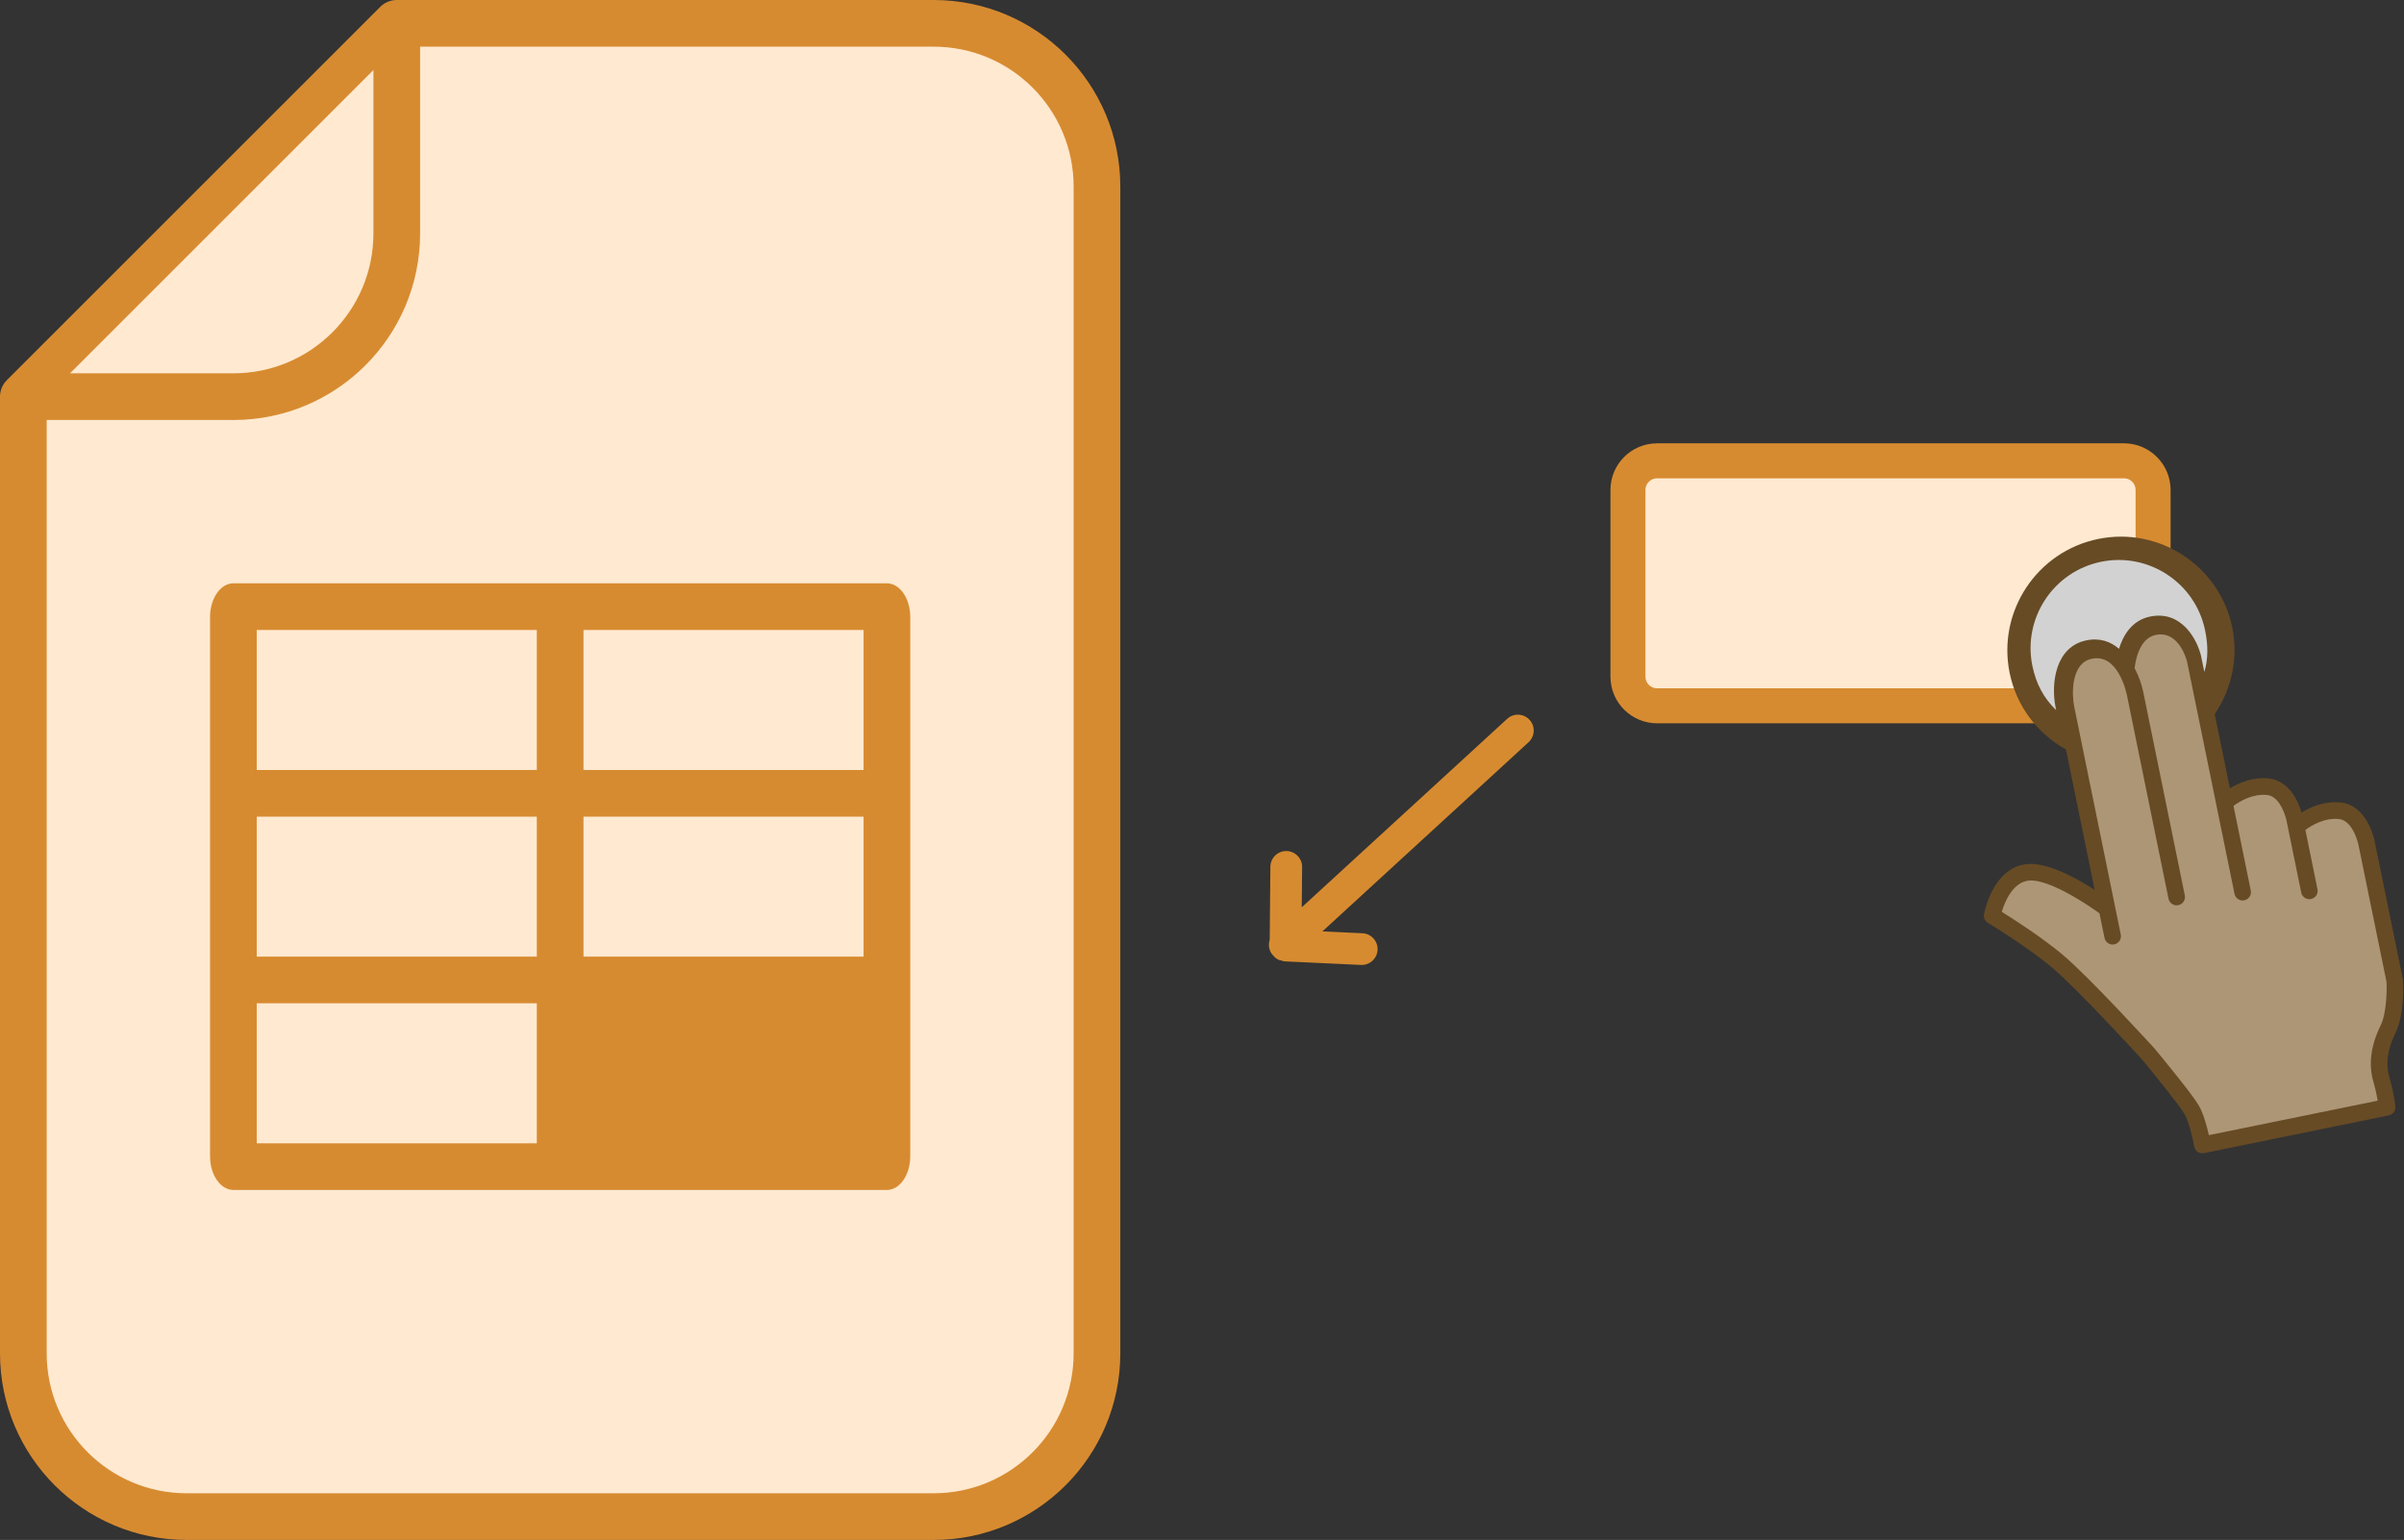
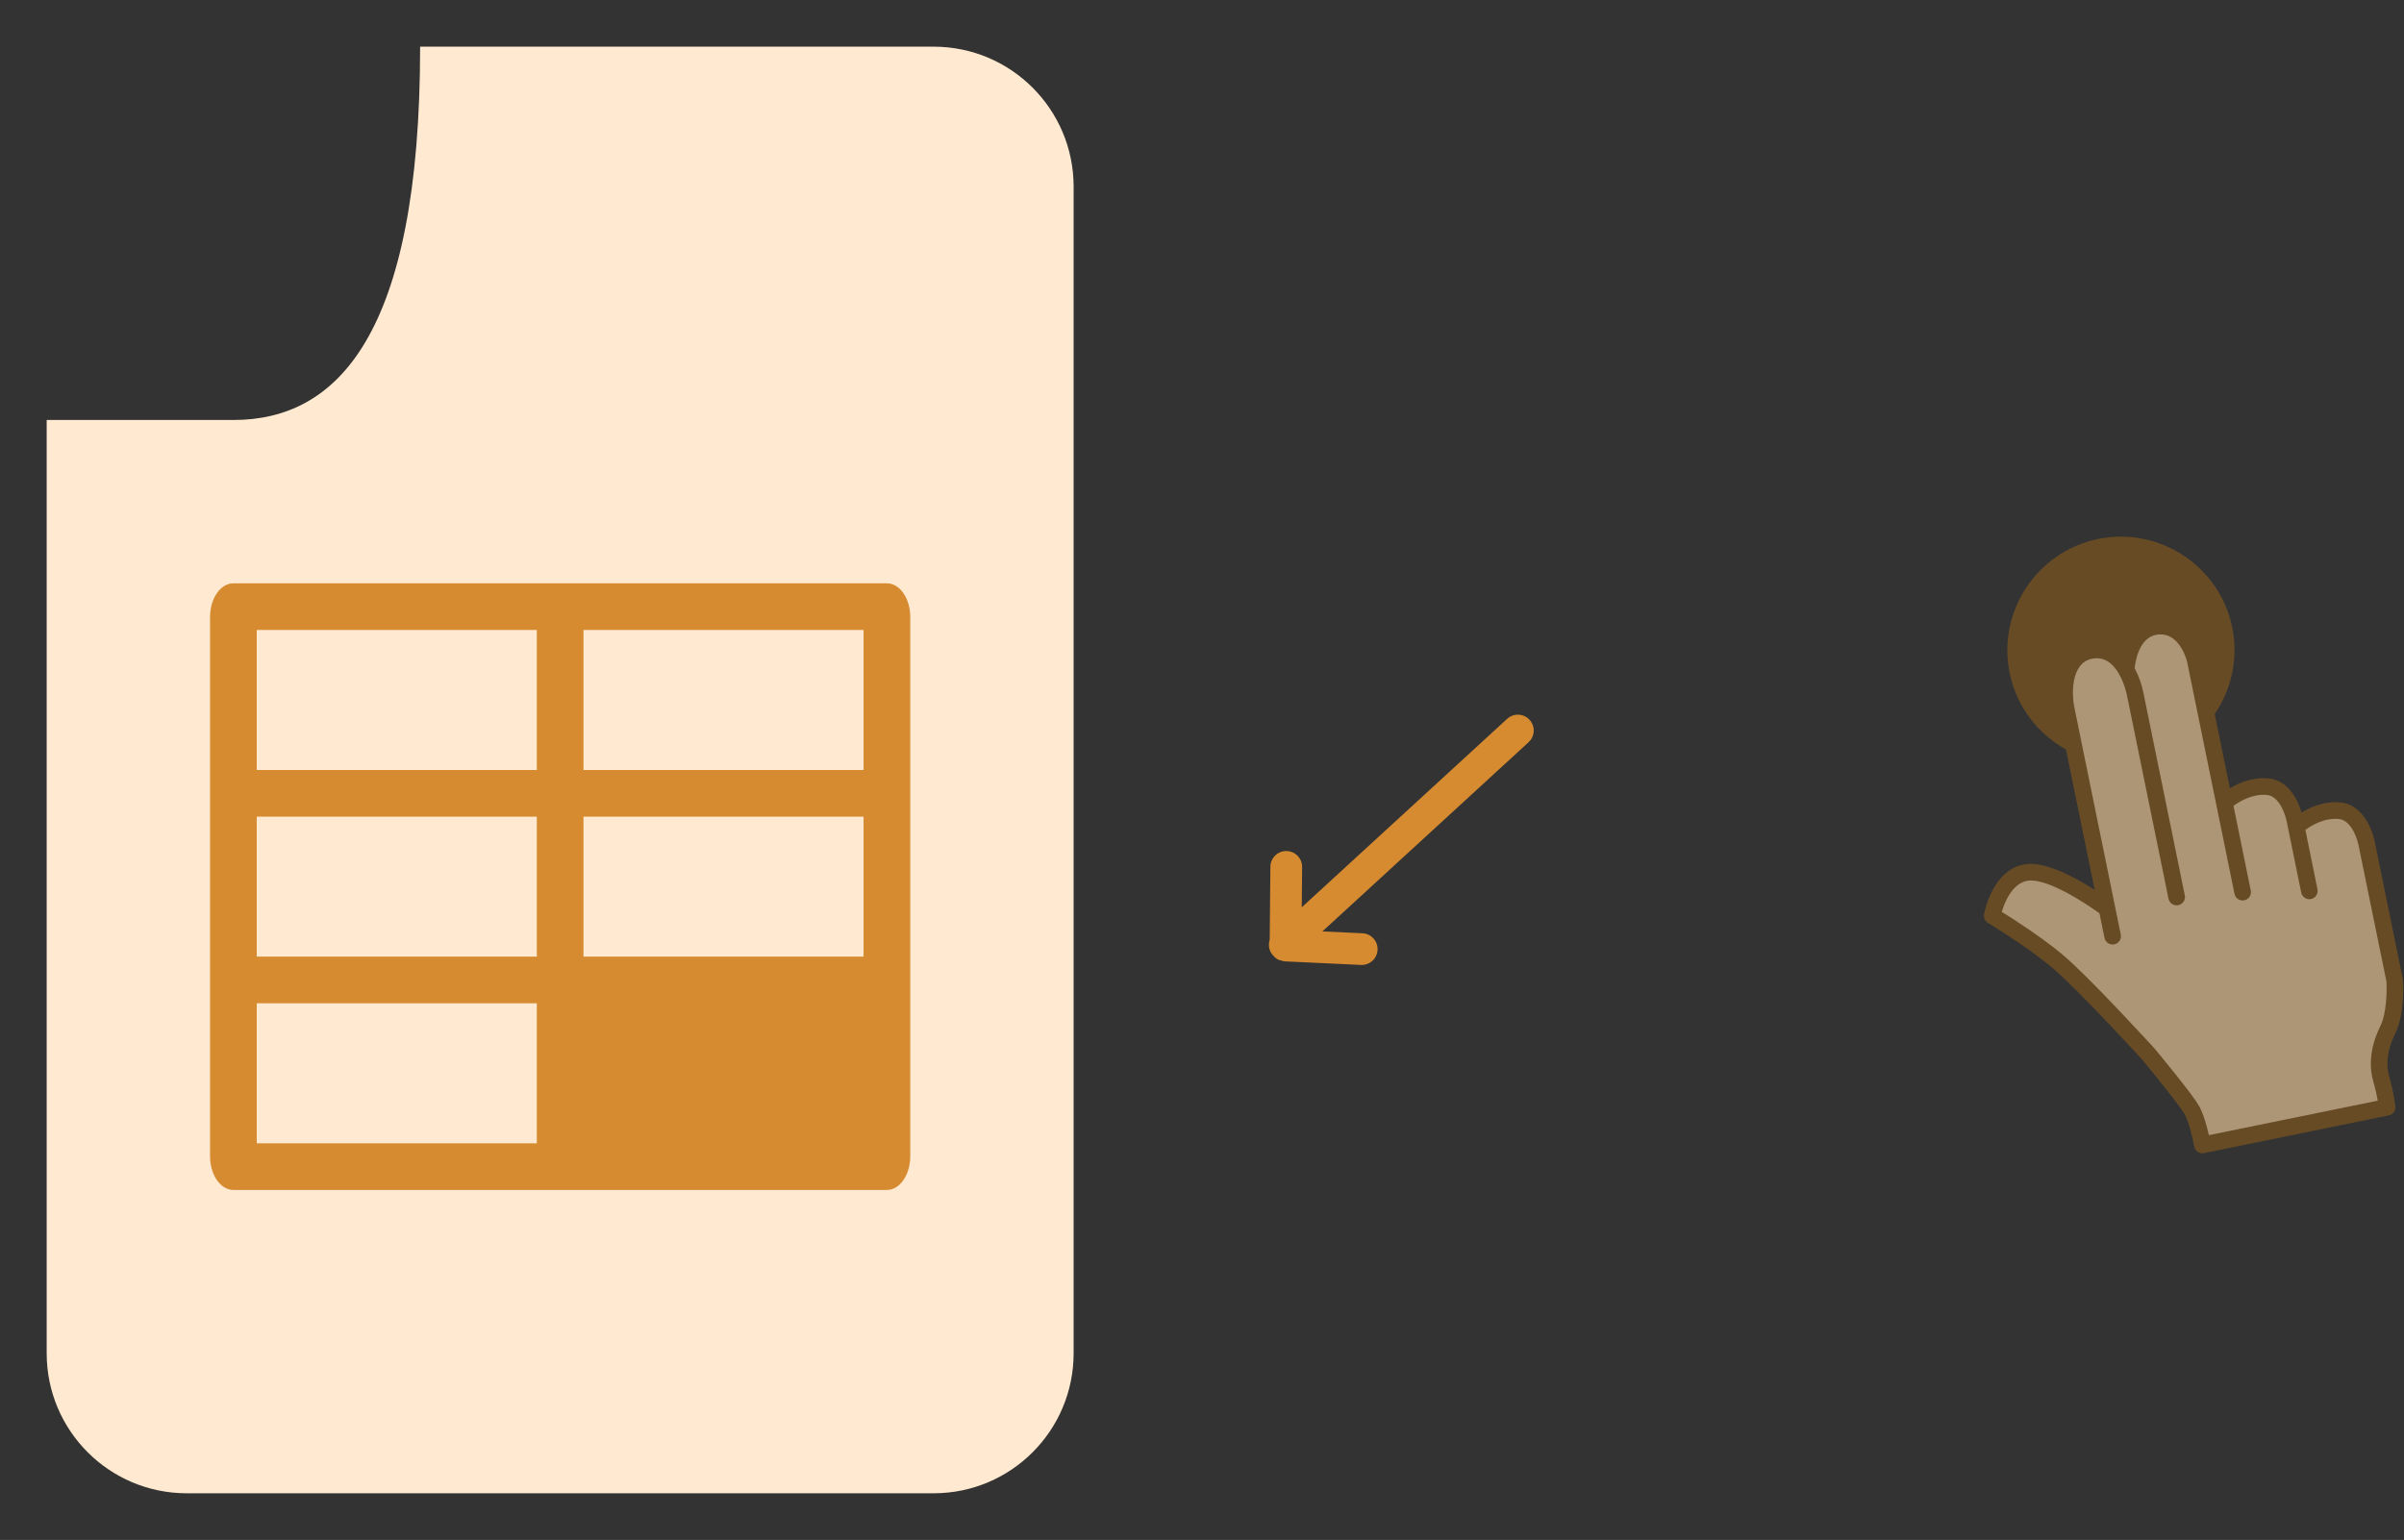
<svg xmlns="http://www.w3.org/2000/svg" width="103px" height="66px" viewBox="0 0 103 66" version="1.1">
  <rect x="0" y="0" width="103" height="66" fill="#333333" stroke="none" />
  <title>fill in the blanks</title>
  <desc>Created with Sketch.</desc>
  <g id="Page-1" stroke="none" stroke-width="1" fill="none" fill-rule="evenodd">
    <g id="Desktop-HD-op2-Copy" transform="translate(-200, -2609)">
      <g id="Group-17" transform="translate(196, 2609)">
        <g id="fill-in-the-blanks" transform="translate(4, 0)">
-           <path d="M17,0 L40,0 C44.418,-8.11624501e-16 48,3.582 48,8 L48,58 C48,62.418 44.418,66 40,66 L8,66 C3.582,66 5.41083001e-16,62.418 0,58 L0,17 C0,16.735 0.105,16.48 0.293,16.293 L16.293,0.293 C16.48,0.105 16.735,0 17,0 Z" id="Path" fill="#D78B30" />
-           <path d="M3,16 L10,16 C13.314,16 16,13.314 16,10 L16,3 L3,16 Z" id="Path" fill="#FFE9D0" />
-           <path d="M18,2 L18,10 C18,14.418 14.418,18 10,18 L2,18 L2,58 C2,61.314 4.686,64 8,64 L40,64 C43.314,64 46,61.314 46,58 L46,8 C46,4.686 43.314,2 40,2 L18,2 Z" id="Path" fill="#FFE9D0" />
+           <path d="M18,2 C18,14.418 14.418,18 10,18 L2,18 L2,58 C2,61.314 4.686,64 8,64 L40,64 C43.314,64 46,61.314 46,58 L46,8 C46,4.686 43.314,2 40,2 L18,2 Z" id="Path" fill="#FFE9D0" />
          <path d="M10,25 L38,25 C38.552,25 39,25.647 39,26.444 L39,49.556 C39,50.353 38.552,51 38,51 L10,51 C9.448,51 9,50.353 9,49.556 L9,26.444 C9,25.647 9.448,25 10,25 Z M23,27 L11,27 L11,33 L23,33 L23,27 Z M37,27 L25,27 L25,33 L37,33 L37,27 Z M23,35 L11,35 L11,41 L23,41 L23,35 Z M23,43 L11,43 L11,49 L23,49 L23,43 Z M37,35 L25,35 L25,41 L37,41 L37,35 Z" id="Shape" fill="#D78B30" />
-           <path d="M91,19.75 L71,19.75 C70.31,19.75 69.75,20.31 69.75,21 L69.75,29 C69.75,29.69 70.31,30.25 71,30.25 L91,30.25 C91.69,30.25 92.25,29.69 92.25,29 L92.25,21 C92.25,20.31 91.69,19.75 91,19.75 Z" id="Path-Copy-3" stroke="#D78B30" stroke-width="1.5" fill="#FFE9D0" />
          <g id="Group" transform="translate(52, 23)" fill-rule="nonzero">
            <path d="M9.941,16.883 L8.72,18.095 L8.72,6.103 C8.72,5.728 8.415,5.424 8.04,5.424 C7.665,5.424 7.361,5.728 7.361,6.103 L7.361,18.048 L6.1,16.869 C5.827,16.614 5.396,16.628 5.139,16.902 C4.883,17.176 4.898,17.606 5.171,17.862 L7.461,20.003 C7.578,20.205 7.788,20.348 8.04,20.348 C8.05,20.348 8.058,20.342 8.067,20.342 C8.078,20.342 8.088,20.348 8.098,20.348 C8.186,20.348 8.275,20.33 8.358,20.296 C8.385,20.283 8.407,20.26 8.434,20.245 C8.483,20.217 8.534,20.193 8.576,20.151 L10.897,17.848 C11.163,17.583 11.165,17.153 10.9,16.887 C10.637,16.622 10.208,16.619 9.941,16.883 Z" id="Shape" fill="#D78B30" transform="translate(8.027, 12.886) rotate(47.455) translate(-8.027, -12.886) " />
            <path d="M49.741,13.047 C49.729,12.985 49.427,11.508 48.281,11.393 C47.595,11.324 47.001,11.585 46.612,11.823 C46.489,11.405 46.112,10.454 45.201,10.362 C44.52,10.294 43.93,10.551 43.541,10.787 L42.89,7.605 C43.628,6.521 43.905,5.182 43.642,3.894 C43.105,1.264 40.529,-0.438 37.899,0.099 C35.269,0.636 33.567,3.213 34.104,5.843 C34.391,7.245 35.269,8.429 36.517,9.121 L37.747,15.141 C36.945,14.623 35.682,13.928 34.811,14.037 C33.379,14.208 33.021,16.103 33.006,16.183 C32.979,16.329 33.045,16.477 33.173,16.554 C33.189,16.564 34.82,17.545 35.918,18.466 C37.019,19.389 39.761,22.391 39.777,22.409 C40.208,22.928 41.373,24.36 41.592,24.739 C41.797,25.093 41.963,25.865 42.01,26.133 C42.027,26.228 42.081,26.312 42.16,26.366 C42.24,26.42 42.338,26.44 42.432,26.421 L50.345,24.804 C50.523,24.768 50.645,24.604 50.629,24.423 C50.626,24.401 50.578,23.876 50.372,23.164 C50.206,22.588 50.292,21.969 50.635,21.272 C51.036,20.456 50.965,19.093 50.955,18.984 L49.741,13.047 Z" id="Shape" fill="#674B25" />
            <path d="M49.995,20.957 C49.577,21.809 49.473,22.618 49.688,23.362 C49.782,23.688 49.84,23.972 49.874,24.173 L42.64,25.651 C42.558,25.285 42.411,24.732 42.209,24.382 C41.921,23.882 40.488,22.149 40.314,21.94 C40.2,21.816 37.514,18.873 36.376,17.919 C35.472,17.161 34.264,16.39 33.766,16.081 C33.891,15.665 34.224,14.833 34.899,14.743 C35.704,14.643 37.284,15.656 37.952,16.144 L38.168,17.196 C38.207,17.389 38.395,17.513 38.588,17.474 C38.781,17.434 38.905,17.246 38.865,17.054 L36.867,7.272 C36.771,6.802 36.706,5.42 37.63,5.232 C38.731,5.007 39.094,6.624 39.132,6.809 L40.91,15.517 C40.95,15.71 41.138,15.834 41.331,15.795 C41.524,15.755 41.648,15.567 41.609,15.374 L39.83,6.667 C39.767,6.358 39.645,5.988 39.46,5.64 C39.49,5.349 39.644,4.358 40.364,4.212 C41.369,4.007 41.695,5.315 41.706,5.36 L43.738,15.308 C43.777,15.501 43.965,15.626 44.158,15.586 C44.351,15.547 44.475,15.359 44.435,15.166 L43.695,11.539 C43.95,11.351 44.507,11.01 45.13,11.071 C45.741,11.132 45.961,12.145 45.964,12.157 L46.596,15.253 C46.635,15.446 46.823,15.57 47.016,15.531 C47.209,15.492 47.333,15.304 47.293,15.111 L46.775,12.57 C47.029,12.381 47.585,12.04 48.21,12.102 C48.821,12.164 49.042,13.175 49.044,13.188 L50.25,19.076 C50.269,19.416 50.26,20.418 49.995,20.957 Z" id="Path" fill="#AD9676" />
-             <path d="M36.074,7.325 L36.097,7.436 C35.568,6.925 35.237,6.315 35.077,5.534 C34.66,3.493 35.981,1.494 38.022,1.077 C40.063,0.66 42.062,1.981 42.479,4.022 C42.614,4.68 42.608,5.25 42.445,5.8 L42.306,5.118 C42.14,4.412 41.472,3.15 40.126,3.424 C40.126,3.424 40.126,3.424 40.126,3.424 C39.327,3.587 38.959,4.252 38.79,4.807 C38.433,4.5 37.973,4.326 37.392,4.445 C36.049,4.719 35.868,6.317 36.074,7.325 Z" id="Path" fill="#D2D2D2" />
          </g>
        </g>
      </g>
    </g>
  </g>
</svg>